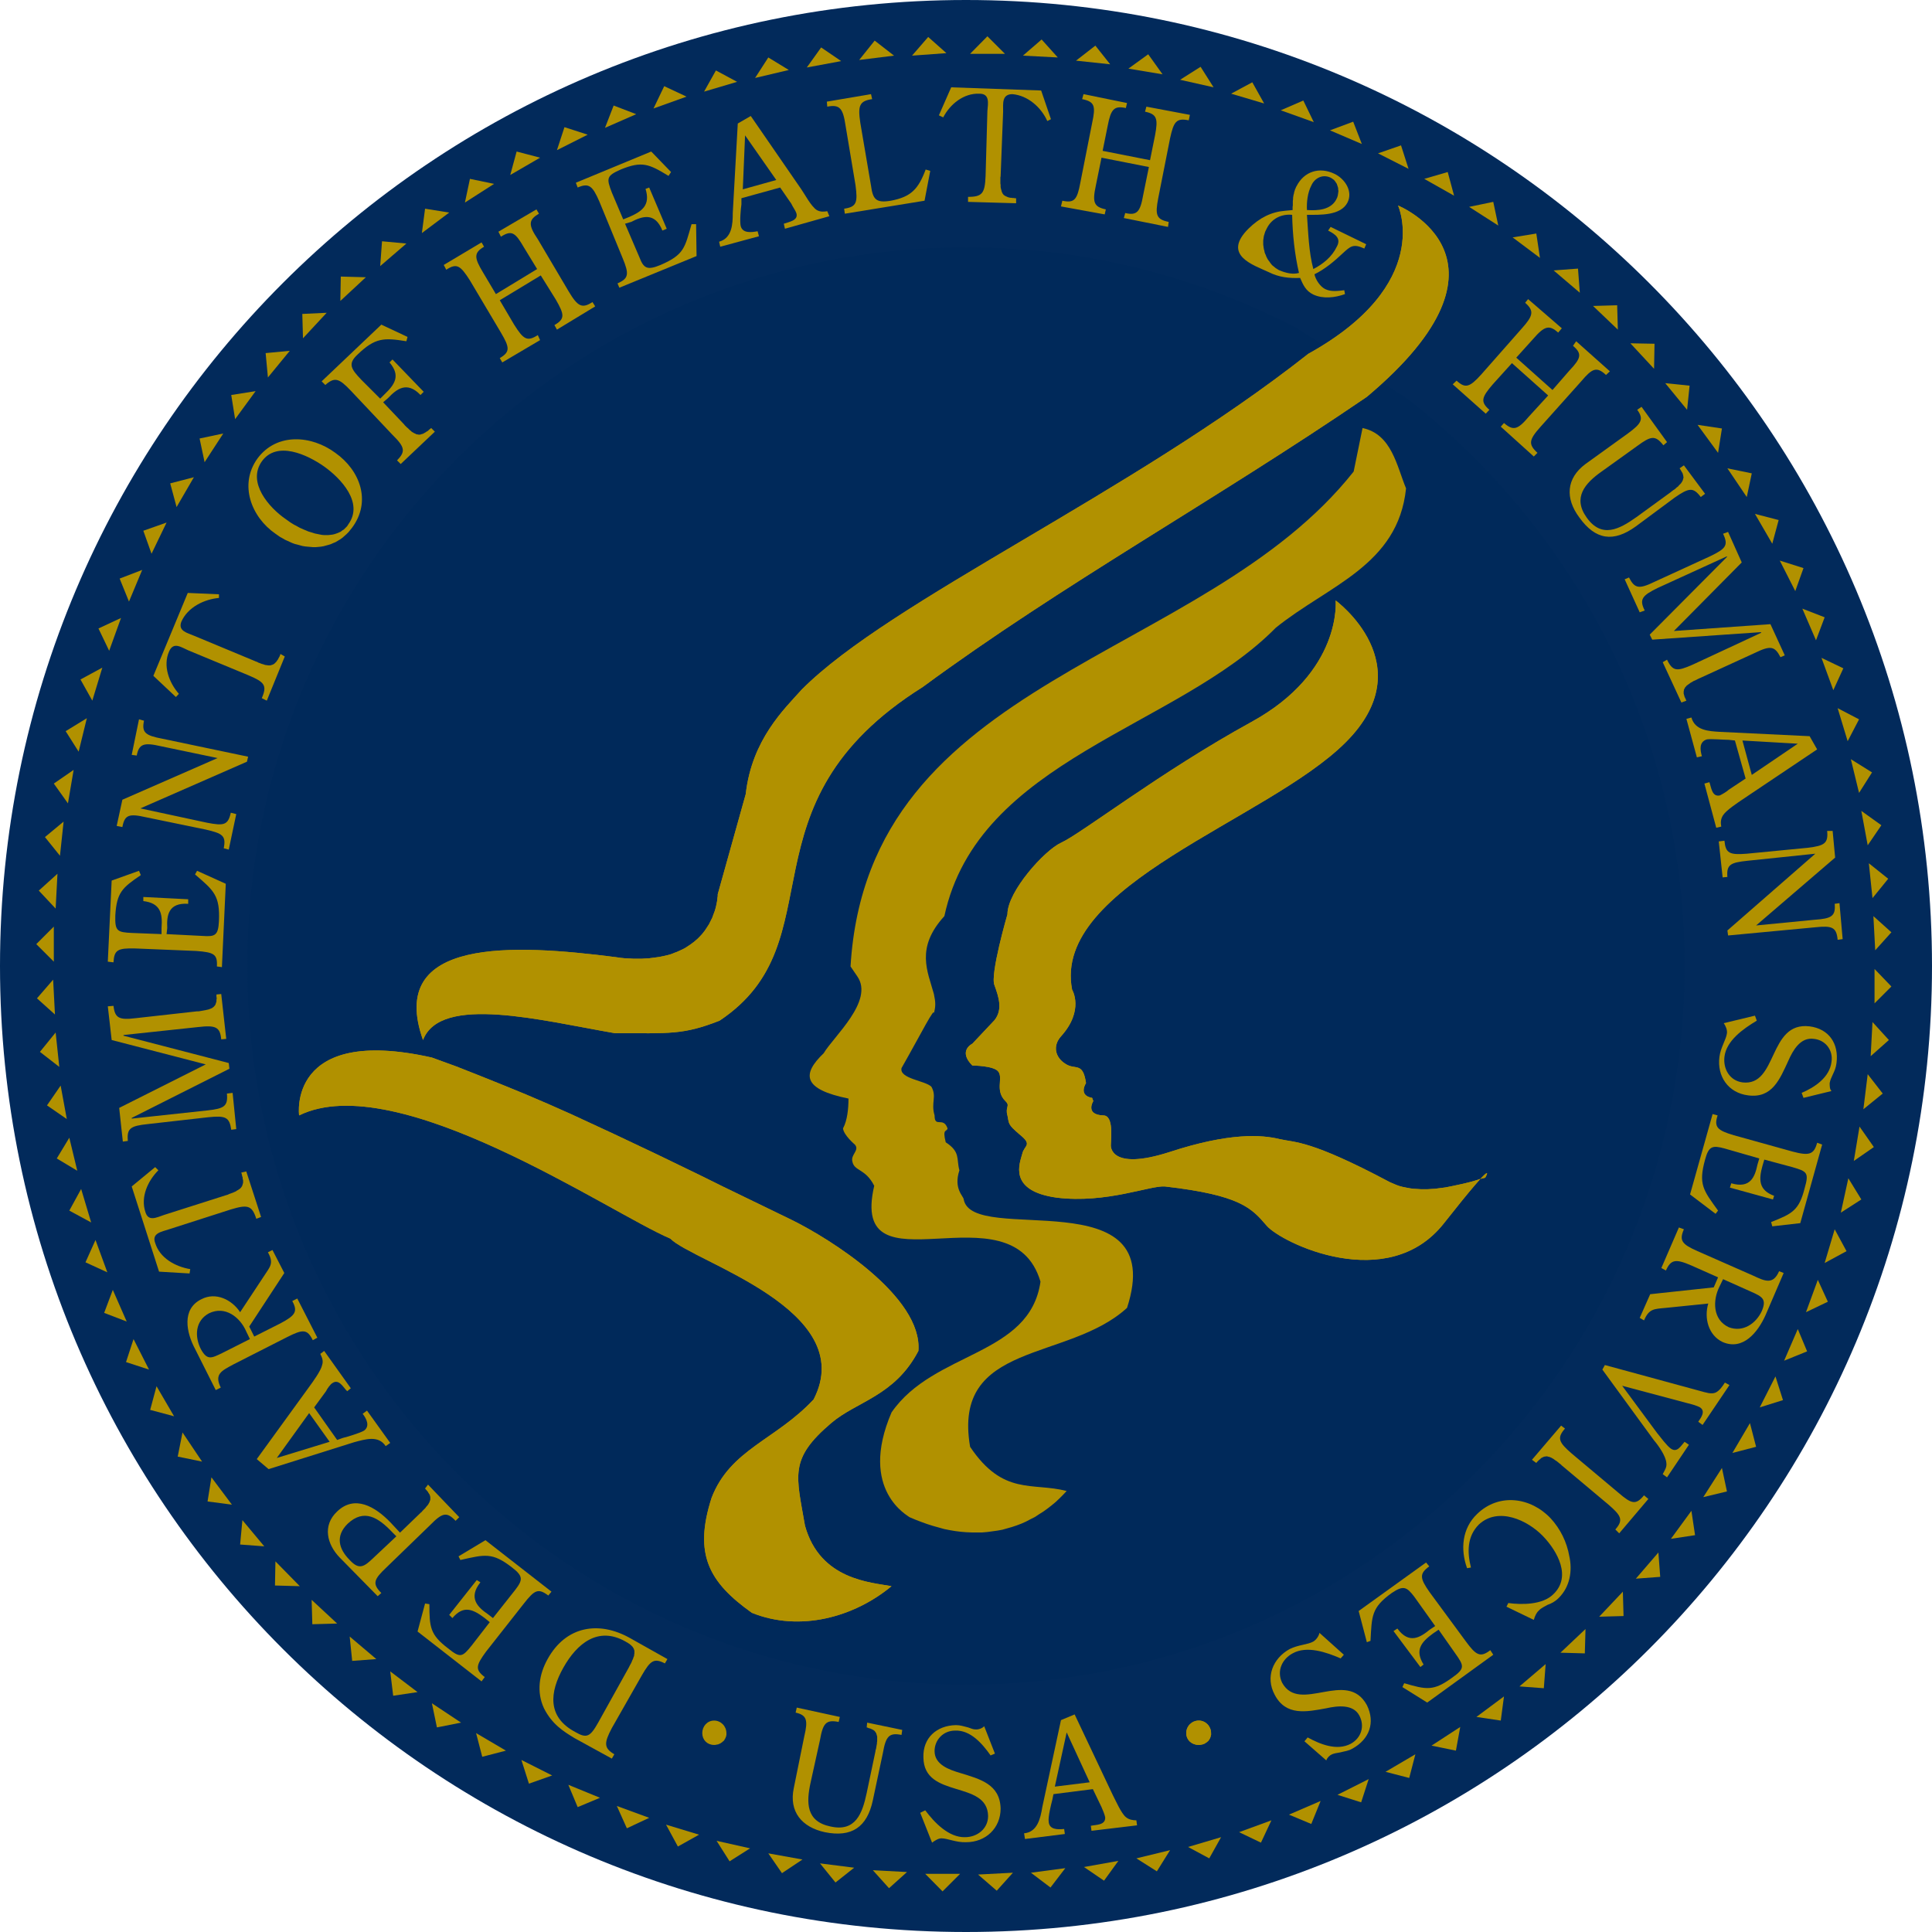
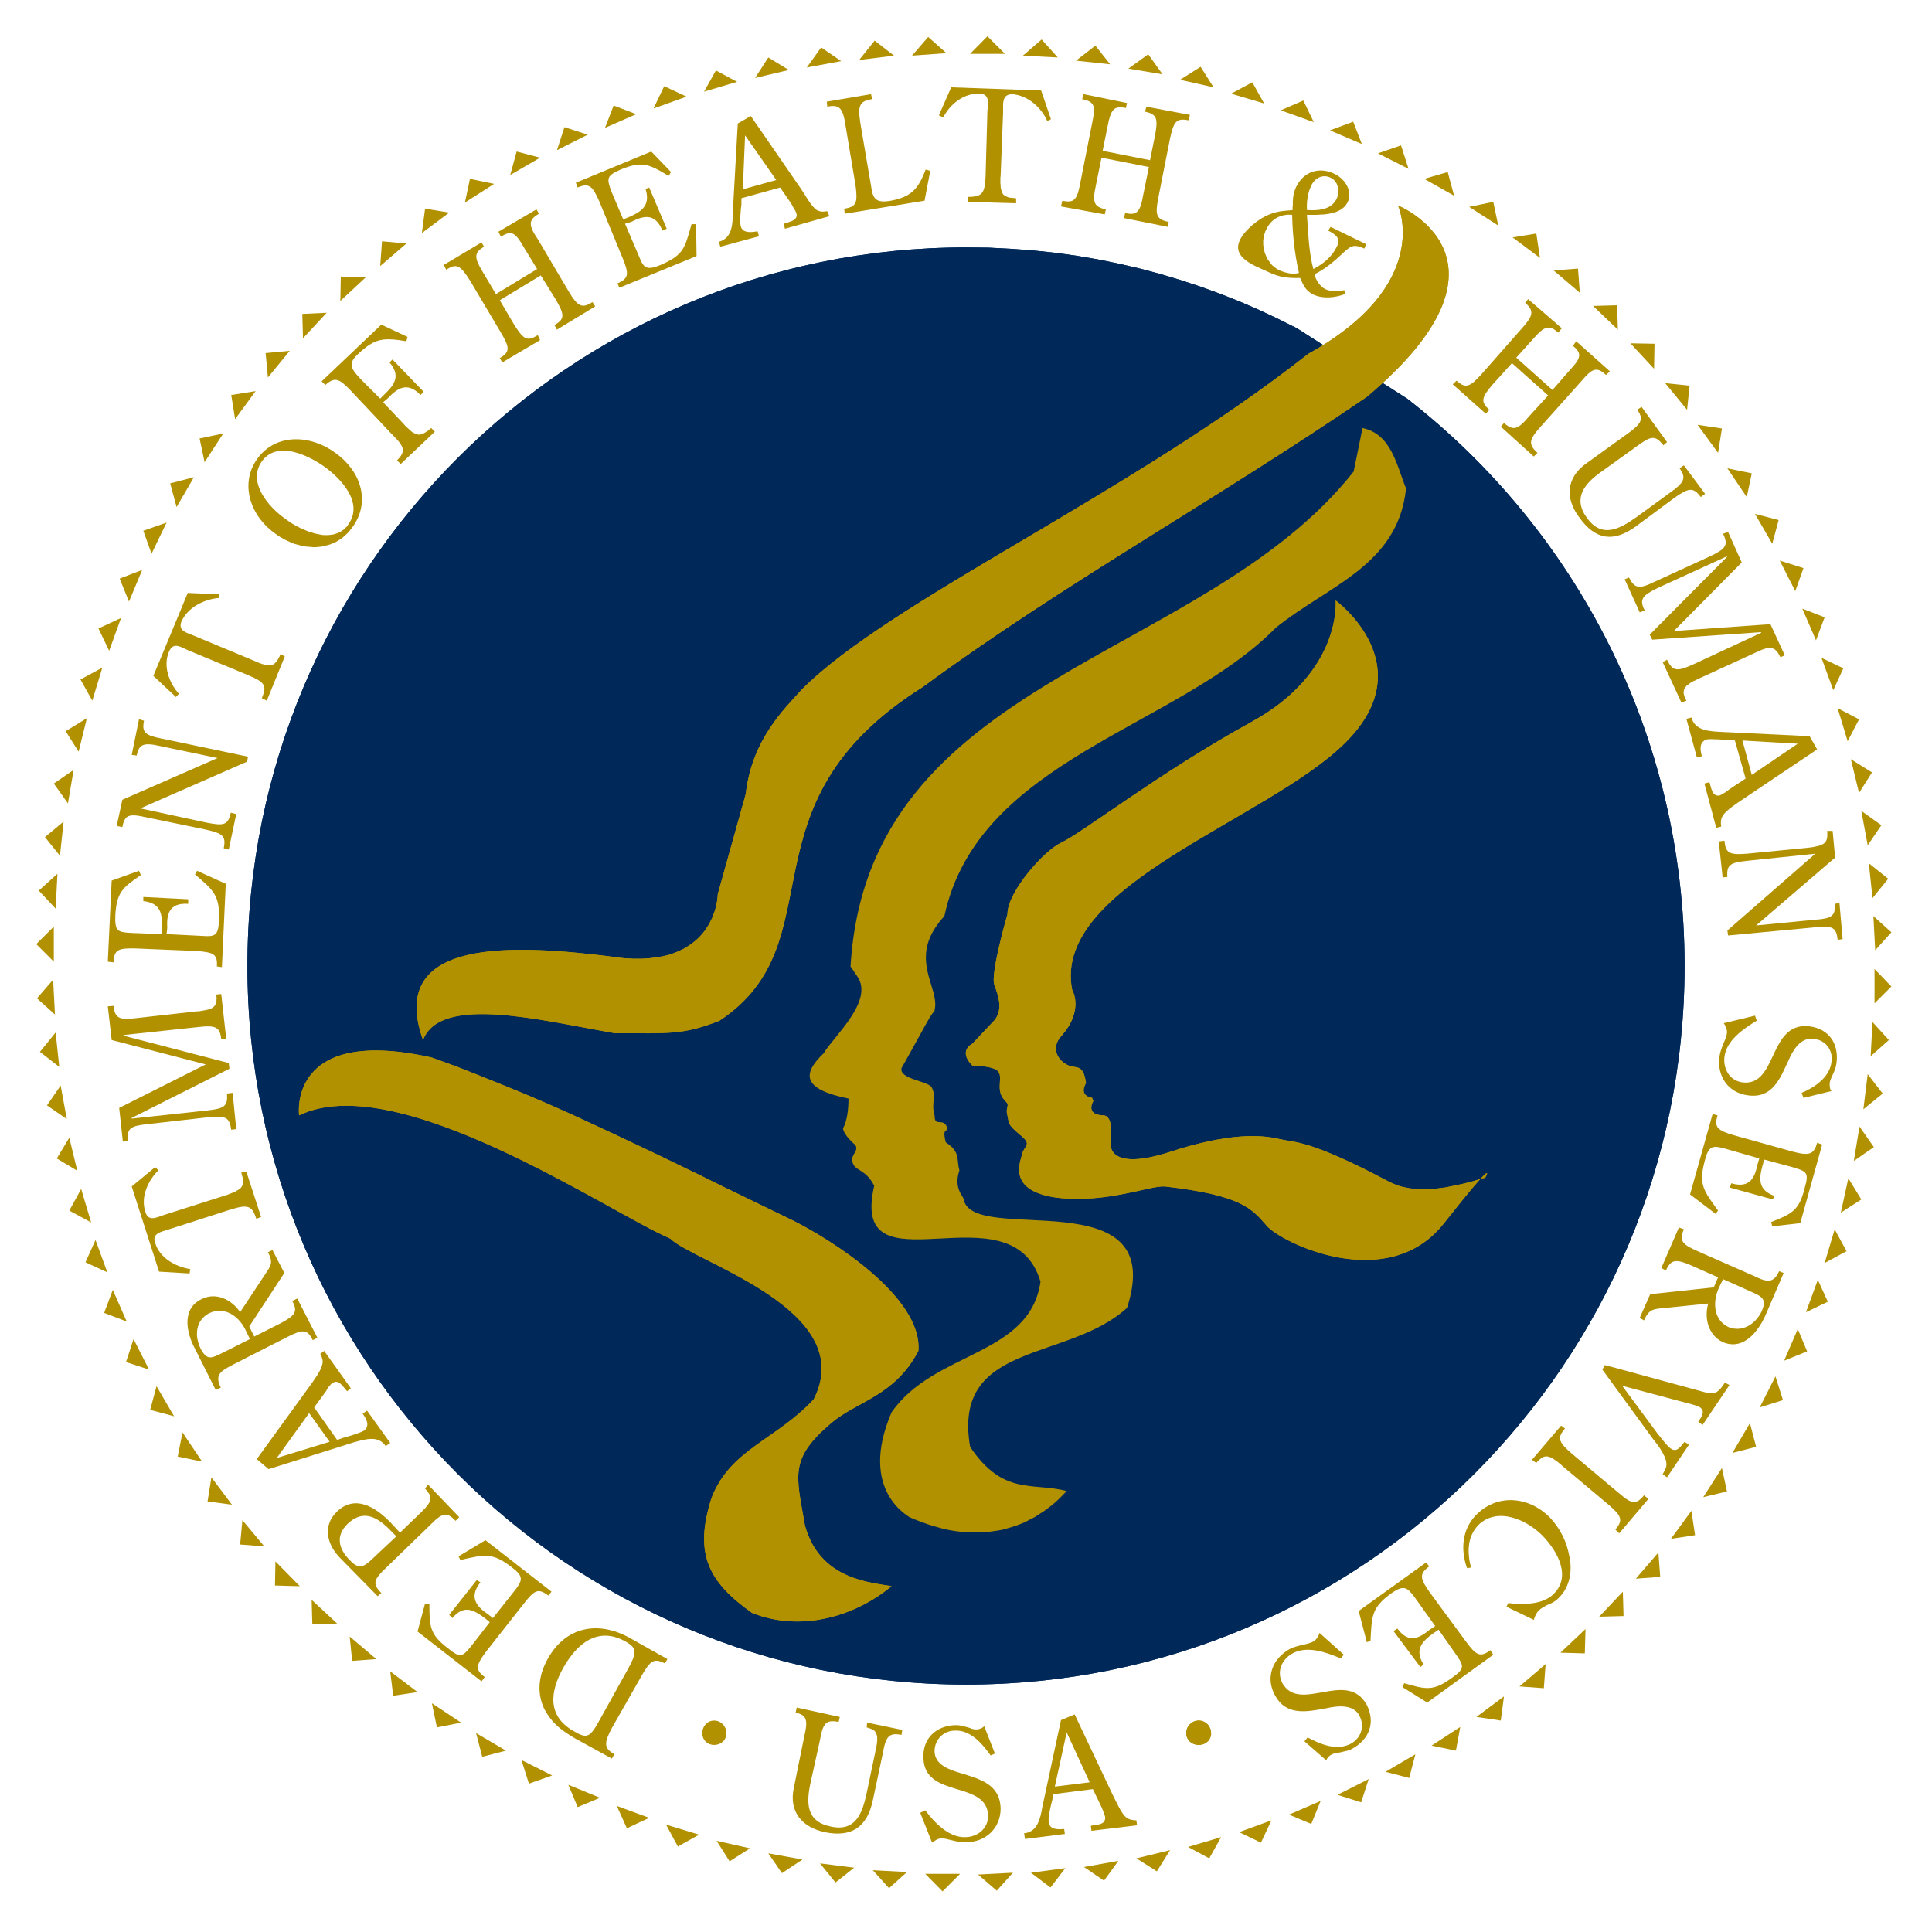
<svg xmlns="http://www.w3.org/2000/svg" xmlns:ns1="http://sodipodi.sourceforge.net/DTD/sodipodi-0.dtd" xmlns:ns2="http://www.inkscape.org/namespaces/inkscape" version="1.1" id="svg18447" x="0px" y="0px" viewBox="0 0 576 576" enable-background="new 0 0 576 576" xml:space="preserve">
  <ns1:namedview bordercolor="#666666" borderopacity="1.0" gridtolerance="10.0" guidetolerance="10.0" id="base" ns2:current-layer="svg18447" ns2:cx="336.47578" ns2:cy="318.47619" ns2:pageopacity="0.0" ns2:pageshadow="2" ns2:showpageshadow="false" ns2:window-height="711" ns2:window-width="878" ns2:window-x="316" ns2:window-y="22" ns2:zoom="0.74246212" objecttolerance="10.0" pagecolor="#ffffff">
	</ns1:namedview>
  <title id="title18449">SVG drawing</title>
  <desc id="desc18451">This was produced by version 4.1 of GNU libplot, a free library for exporting 2-D vector graphics.</desc>
  <g id="g62958">
-     <path id="path36487" ns1:cx="-0.051587302" ns1:cy="0.1574074" ns1:rx="0.0092592593" ns1:ry="0.0066137565" ns1:type="arc" opacity="0.99" fill="#00295A" enable-background="new    " d="   M576,288c0,159.058-128.942,288-288,288C128.942,576,0,447.058,0,288S128.942,0,288,0C447.058,0,576,128.941,576,288z" />
    <path id="path21041" fill="#00295A" d="M386.664,97.87l-5.568-2.784l-5.636-2.648l-5.772-2.513l-5.84-2.309l-5.976-2.173   l-5.975-1.969l-6.111-1.833l-6.18-1.63l-6.179-1.426l-6.315-1.29l-6.383-1.087l-6.45-0.882l-6.451-0.679l-6.52-0.476l-6.586-0.339   l-6.655-0.068C169.576,73.764,73.764,169.712,73.764,288c0,118.221,95.812,214.236,214.304,214.236   c118.288,0,214.168-96.016,214.168-214.236c0-68.719-32.322-129.968-82.707-169.148L386.664,97.87z" />
    <path id="path21043" fill="#00295A" stroke="#C6A400" stroke-width="0.002" stroke-linecap="square" stroke-miterlimit="10.433" d="   M386.664,97.87l-5.568-2.784l-5.636-2.648l-5.772-2.513l-5.84-2.309l-5.976-2.173l-5.975-1.969l-6.111-1.833l-6.18-1.63   l-6.179-1.426l-6.315-1.29l-6.383-1.087l-6.45-0.882l-6.451-0.679l-6.52-0.476l-6.586-0.339l-6.655-0.068   C169.576,73.764,73.764,169.712,73.764,288c0,118.221,95.812,214.236,214.304,214.236c118.288,0,214.168-96.016,214.168-214.236   c0-68.719-32.322-129.968-82.707-169.148" />
    <path id="path21045" fill="#B19100" d="M442.82,351.082l-0.339,0.137l-0.407,0.067l-0.476,0.136l-0.543,0.137l-0.544,0.203   l-0.679,0.203l-0.679,0.204l-0.747,0.204l-0.815,0.203l-0.815,0.204l-0.883,0.204l-0.951,0.203l-0.95,0.203l-0.95,0.205   l-1.019,0.203l-1.02,0.203l-1.019,0.137l-1.086,0.135l-1.019,0.137l-1.086,0.067l-1.087,0.068h-1.087h-1.086l-1.087-0.068   l-1.086-0.067l-1.019-0.137l-1.087-0.203l-1.018-0.203l-1.019-0.272l-0.95-0.34l-0.951-0.408l-0.95-0.407   c-23.767-12.63-28.045-11.747-32.865-12.833c-5.228-1.291-14.871-2.037-32.866,3.87c-17.994,5.771-17.451-2.037-17.451-2.037   c0-1.833,0.951-8.895-2.24-8.895c-5.568-0.203-2.988-4.277-2.988-4.277l-0.339-0.951c-4.278-0.747-1.834-4.414-1.834-4.414   c-0.95-6.518-3.191-3.734-6.179-5.771c-2.921-1.834-3.871-5.229-1.291-8.148c7.062-7.809,3.328-13.92,3.328-13.92   c-6.111-31.236,58.329-50.521,81.552-73.744c23.224-23.155-2.987-42.304-2.987-42.304s2.037,21.322-25.057,36.192   c-27.094,14.871-50.724,33.273-56.836,36.057c-4.82,2.173-15.957,14.463-15.957,21.322c0,0-5.229,17.994-3.87,21.118   c1.223,3.396,2.58,7.266,0,10.457l-6.587,6.994c0,0-4.414,2.104,0,6.518c0,0,6.587,0,7.81,1.901   c1.357,2.037-1.088,5.568,2.036,8.692c1.561,1.493-0.136,1.697,0.611,4.277c0.544,2.58,0,2.58,3.735,5.771   c3.87,3.124,1.222,3.124,0.678,5.704c-0.678,2.648-4.413,11.001,10.255,13.038c14.87,1.833,28.044-3.735,32.321-3.328   c22.477,2.58,25.804,6.451,30.285,11.68c4.414,5.16,36.193,20.575,52.897-0.747C447.234,343.478,442.82,351.082,442.82,351.082z" />
    <path id="path21047" fill="#B19100" d="M442.82,351.082l-0.339,0.137l-0.407,0.067l-0.476,0.136l-0.543,0.137l-0.544,0.203   l-0.679,0.203l-0.679,0.204l-0.747,0.204l-0.815,0.203l-0.815,0.204l-0.883,0.204l-0.951,0.203l-0.95,0.203l-0.95,0.205   l-1.019,0.203l-1.02,0.203l-1.019,0.137l-1.086,0.135l-1.019,0.137l-1.086,0.067l-1.087,0.068h-1.087h-1.086l-1.087-0.068   l-1.086-0.067l-1.019-0.137l-1.087-0.203l-1.018-0.203l-1.019-0.272l-0.95-0.34l-0.951-0.408l-0.95-0.407   c-23.767-12.63-28.045-11.747-32.865-12.833c-5.228-1.291-14.871-2.037-32.866,3.87c-17.994,5.771-17.451-2.037-17.451-2.037   c0-1.833,0.951-8.895-2.24-8.895c-5.568-0.203-2.988-4.277-2.988-4.277l-0.339-0.951c-4.278-0.747-1.834-4.414-1.834-4.414   c-0.95-6.518-3.191-3.734-6.179-5.771c-2.921-1.834-3.871-5.229-1.291-8.148c7.062-7.809,3.328-13.92,3.328-13.92   c-6.111-31.236,58.329-50.521,81.552-73.744c23.224-23.155-2.987-42.304-2.987-42.304s2.037,21.322-25.057,36.192   c-27.094,14.871-50.724,33.273-56.836,36.057c-4.82,2.173-15.957,14.463-15.957,21.322c0,0-5.229,17.994-3.87,21.118   c1.223,3.396,2.58,7.266,0,10.457l-6.587,6.994c0,0-4.414,2.104,0,6.518c0,0,6.587,0,7.81,1.901   c1.357,2.037-1.088,5.568,2.036,8.692c1.561,1.493-0.136,1.697,0.611,4.277c0.544,2.58,0,2.58,3.735,5.771   c3.87,3.124,1.222,3.124,0.678,5.704c-0.678,2.648-4.413,11.001,10.255,13.038c14.87,1.833,28.044-3.735,32.321-3.328   c22.477,2.58,25.804,6.451,30.285,11.68c4.414,5.16,36.193,20.575,52.897-0.747C447.234,343.478,442.82,351.082,442.82,351.082z" />
    <polygon id="polygon21049" fill="#B19100" points="289.223,16.045 294.383,10.817 299.611,16.045  " />
    <path id="path21051" fill="#B19100" d="M213.985,266.61L213.985,266.61v0.068v0.068v0.136v0.136v0.136l-0.068,0.408l-0.068,0.543   l-0.068,0.611l-0.136,0.679l-0.136,0.679l-0.204,0.815l-0.272,0.883l-0.339,0.883l-0.339,0.951l-0.476,0.951l-0.475,0.951   l-0.611,0.951l-0.679,1.019l-0.747,0.951l-0.883,0.95l-0.476,0.476l-0.475,0.407l-0.544,0.476l-0.543,0.407l-0.544,0.408   l-0.611,0.407l-0.611,0.407l-0.679,0.408l-0.679,0.339l-0.747,0.34l-0.747,0.339l-0.747,0.272l-0.814,0.339l-0.883,0.272   l-0.883,0.204l-0.883,0.204l-1.019,0.204l-0.951,0.136l-1.019,0.136l-1.086,0.136l-1.086,0.068l-1.154,0.068h-1.222h-1.223   l-1.222-0.068l-1.358-0.068l-1.358-0.136l-1.358-0.204c-30.285-3.87-68.379-6.043-57.446,24.717   c5.228-13.717,35.514-5.772,57.243-2.037c16.365,0,20.235,0.543,31.168-3.734c35.649-23.766,4.685-64.373,60.57-99.479   c41.625-30.624,86.713-55.341,132.412-86.509c48.823-41.014,9.303-57.039,9.303-57.039s10.729,23.427-26.754,44.205   c-52.965,41.761-124.604,73.54-151.018,100.09c-5.161,5.772-14.871,14.871-16.705,31.167L213.985,266.61z" />
    <path id="path21053" fill="#B19100" d="M213.985,266.61L213.985,266.61v0.068v0.068v0.136v0.136v0.136l-0.068,0.408l-0.068,0.543   l-0.068,0.611l-0.136,0.679l-0.136,0.679l-0.204,0.815l-0.272,0.883l-0.339,0.883l-0.339,0.951l-0.476,0.951l-0.475,0.951   l-0.611,0.951l-0.679,1.019l-0.747,0.951l-0.883,0.95l-0.476,0.476l-0.475,0.407l-0.544,0.476l-0.543,0.407l-0.544,0.408   l-0.611,0.407l-0.611,0.407l-0.679,0.408l-0.679,0.339l-0.747,0.34l-0.747,0.339l-0.747,0.272l-0.814,0.339l-0.883,0.272   l-0.883,0.204l-0.883,0.204l-1.019,0.204l-0.951,0.136l-1.019,0.136l-1.086,0.136l-1.086,0.068l-1.154,0.068h-1.222h-1.223   l-1.222-0.068l-1.358-0.068l-1.358-0.136l-1.358-0.204c-30.285-3.87-68.379-6.043-57.446,24.717   c5.228-13.717,35.514-5.772,57.243-2.037c16.365,0,20.235,0.543,31.168-3.734c35.649-23.766,4.685-64.373,60.57-99.479   c41.625-30.624,86.713-55.341,132.412-86.509c48.823-41.014,9.303-57.039,9.303-57.039s10.729,23.427-26.754,44.205   c-52.965,41.761-124.604,73.54-151.018,100.09c-5.161,5.772-14.871,14.871-16.705,31.167L213.985,266.61z" />
    <path id="path21055" fill="#B19100" d="M128.766,315.297l7.266,2.648l7.062,2.784l6.926,2.784l6.791,2.784l6.654,2.852l6.587,2.92   l12.902,5.976l12.901,6.111l6.451,3.123l6.586,3.192l6.587,3.259l6.722,3.26l6.858,3.327l6.994,3.396   c11.34,5.568,39.045,22.883,37.754,39.045c-7.062,13.513-18.402,15.006-26.007,21.525c-12.63,10.729-10.39,15.55-7.81,30.557   c4.482,16.229,19.692,16.907,25.804,18.062c-11.136,9.234-27.297,13.716-41.625,7.944c-12.766-9.1-17.451-17.384-12.019-34.291   c5.568-14.464,19.149-17.248,30.421-29.335c13.784-26.754-35.989-41.014-42.712-47.939c-18.198-7.742-81.484-51.064-110.683-36.736   C89.178,332.545,85.511,305.587,128.766,315.297z" />
    <path id="path21057" fill="#B19100" d="M128.766,315.297l7.266,2.648l7.062,2.784l6.926,2.784l6.791,2.784l6.654,2.852l6.587,2.92   l12.902,5.976l12.901,6.111l6.451,3.123l6.586,3.192l6.587,3.259l6.722,3.26l6.858,3.327l6.994,3.396   c11.34,5.568,39.045,22.883,37.754,39.045c-7.062,13.513-18.402,15.006-26.007,21.525c-12.63,10.729-10.39,15.55-7.81,30.557   c4.482,16.229,19.692,16.907,25.804,18.062c-11.136,9.234-27.297,13.716-41.625,7.944c-12.766-9.1-17.451-17.384-12.019-34.291   c5.568-14.464,19.149-17.248,30.421-29.335c13.784-26.754-35.989-41.014-42.712-47.939c-18.198-7.742-81.484-51.064-110.683-36.736   C89.178,332.545,85.511,305.587,128.766,315.297z" />
    <path id="path21059" fill="#B19100" d="M318.014,444.519l-1.087,1.154l-1.086,1.086l-1.155,1.087l-1.153,0.95l-1.223,0.951   l-1.223,0.883l-1.29,0.814l-1.222,0.815l-1.358,0.68l-1.29,0.679l-1.358,0.611l-1.426,0.543l-1.426,0.476l-1.426,0.407   l-1.427,0.407l-1.493,0.272l-1.494,0.204l-1.494,0.204l-1.561,0.136h-1.561h-1.562l-1.629-0.068l-1.629-0.136l-1.63-0.204   l-1.63-0.271l-1.697-0.339l-1.698-0.476l-1.697-0.476l-1.698-0.543l-1.697-0.611l-1.766-0.679l-1.766-0.747   c0-0.204-15.414-7.809-5.364-31.235c12.63-18.334,41.218-16.705,44.409-38.977c-8.556-29.131-57.242,4.48-49.569-28.588   c-2.648-5.229-5.976-4.278-6.519-7.266c-0.543-2.037,2.241-3.328,0.747-5.025c0,0-3.327-2.783-3.531-4.82   c1.29-2.377,1.63-5.908,1.63-8.896c-13.717-2.783-13.92-7.266-7.402-13.512c2.988-5.025,15.075-15.619,10.05-22.885l-2.037-2.987   c5.161-86.849,104.912-90.583,149.999-147.555l2.648-12.97c8.691,1.833,10.186,11.272,12.97,17.995   c-2.377,23.019-23.224,28.927-38.842,41.557c-29.47,29.945-88.749,39.18-98.799,85.966c-8.692,9.507-4.957,16.501-3.124,23.223   c0.543,2.581,0.543,3.531,0,5.908c0.407-2.58-3.735,5.771-9.643,16.161c-0.747,3.191,7.062,3.735,8.895,5.567   c1.697,2.988-0.204,4.685,0.951,8.557c0,3.871,2.581,0.203,3.87,3.871c-0.203,1.154-1.629-0.137-0.543,4.142   c4.482,2.92,3.124,4.957,4.074,8.353c-1.833,5.567,1.29,7.74,1.29,8.691c2.58,13.92,61.316-6.52,48.686,32.322   c-17.655,16.161-52.218,9.846-46.785,41.421C299.068,446.012,307.76,441.87,318.014,444.519z" />
    <polygon id="polygon21061" fill="#B19100" points="304.977,16.588 310.544,11.768 315.365,17.132  " />
    <polygon id="polygon21063" fill="#B19100" points="320.798,18.083 326.569,13.601 330.983,19.169  " />
    <polygon id="polygon21065" fill="#B19100" points="336.416,20.459 342.323,16.181 346.602,22.157  " />
    <polygon id="polygon21067" fill="#B19100" points="351.83,23.787 357.941,19.916 361.811,26.027  " />
    <polygon id="polygon21069" fill="#B19100" points="367.04,27.929 373.355,24.533 376.887,30.848  " />
    <polygon id="polygon21071" fill="#B19100" points="381.843,32.886 388.565,29.966 391.689,36.417  " />
    <polygon id="polygon21073" fill="#B19100" points="396.51,38.861 403.436,36.281 406.017,42.935  " />
    <polygon id="polygon21075" fill="#B19100" points="410.838,45.719 417.696,43.343 419.938,50.337  " />
    <polygon id="polygon21077" fill="#B19100" points="424.622,53.324 431.617,51.288 433.518,58.35  " />
    <polygon id="polygon21079" fill="#B19100" points="438,61.677 445.197,60.183 446.691,67.245  " />
    <polygon id="polygon21081" fill="#B19100" points="450.969,70.776 458.031,69.622 459.118,76.887  " />
    <polygon id="polygon21083" fill="#B19100" points="463.191,80.622 470.458,80.079 471.001,87.276  " />
    <polygon id="polygon21085" fill="#B19100" points="474.939,91.215 482.137,91.011 482.341,98.277  " />
    <polygon id="polygon21087" fill="#B19100" points="486.075,102.351 493.273,102.487 493.138,109.956  " />
    <polygon id="polygon21089" fill="#B19100" points="496.465,114.234 503.73,114.981 502.983,122.179  " />
    <polygon id="polygon21091" fill="#B19100" points="506.107,126.661 513.373,127.747 512.219,135.013  " />
    <polygon id="polygon21093" fill="#B19100" points="515.002,139.63 522.269,141.124 520.774,148.186  " />
    <polygon id="polygon21095" fill="#B19100" points="523.219,153.211 530.281,155.044 528.38,162.106  " />
    <polygon id="polygon21097" fill="#B19100" points="530.62,167.131 537.683,169.372 535.237,176.231  " />
    <polygon id="polygon21099" fill="#B19100" points="537.343,181.459 543.997,184.039 541.417,190.898  " />
    <polygon id="polygon21101" fill="#B19100" points="543.047,196.126 549.565,199.25 546.578,205.769  " />
    <polygon id="polygon21103" fill="#B19100" points="547.868,211.133 554.251,214.46 550.855,220.979  " />
    <polygon id="polygon21105" fill="#B19100" points="551.806,226.343 558.121,230.282 554.251,236.393  " />
    <polygon id="polygon21107" fill="#B19100" points="554.93,241.757 560.905,246.035 556.831,252.011  " />
    <polygon id="polygon21109" fill="#B19100" points="557.171,257.376 562.942,261.993 558.257,267.765  " />
    <polygon id="polygon21111" fill="#B19100" points="558.529,273.129 563.894,277.95 559.072,283.315  " />
    <polygon id="polygon21113" fill="#B19100" points="558.868,288.883 563.894,294.111 558.868,299.137  " />
    <polygon id="polygon21115" fill="#B19100" points="558.257,304.704 563.146,310.068 557.714,314.89  " />
    <polygon id="polygon21117" fill="#B19100" points="556.831,320.254 561.312,326.025 555.541,330.711  " />
    <polygon id="polygon21119" fill="#B19100" points="554.387,335.872 558.664,341.983 552.688,346.125  " />
    <polygon id="polygon21121" fill="#B19100" points="551.06,351.286 554.93,357.602 548.818,361.539  " />
    <polygon id="polygon21123" fill="#B19100" points="546.985,366.496 550.516,373.016 543.997,376.547  " />
    <polygon id="polygon21125" fill="#B19100" points="541.96,381.571 544.948,388.09 538.43,391.213  " />
    <polygon id="polygon21127" fill="#B19100" points="535.984,396.238 538.769,402.893 531.91,405.677  " />
    <polygon id="polygon21129" fill="#B19100" points="529.33,410.362 531.571,417.424 524.644,419.598  " />
    <polygon id="polygon21131" fill="#B19100" points="521.725,424.282 523.559,431.345 516.496,433.178  " />
    <polygon id="polygon21133" fill="#B19100" points="513.373,437.66 514.866,444.653 507.805,446.352  " />
    <polygon id="polygon21135" fill="#B19100" points="504.273,450.426 505.36,457.691 498.162,458.778  " />
    <polygon id="polygon21137" fill="#B19100" points="494.428,462.852 494.971,470.118 487.705,470.661  " />
    <polygon id="polygon21139" fill="#B19100" points="483.835,474.531 484.038,481.797 476.772,482.001  " />
    <polygon id="polygon21141" fill="#B19100" points="472.698,485.668 472.494,492.934 465.228,492.729  " />
    <polygon id="polygon21143" fill="#B19100" points="460.815,496.125 460.271,503.322 453.006,502.779  " />
    <polygon id="polygon21145" fill="#B19100" points="448.389,505.768 447.438,512.965 440.172,511.879  " />
    <polygon id="polygon21147" fill="#B19100" points="435.352,514.866 434.061,521.929 426.796,520.435  " />
    <polygon id="polygon21149" fill="#B19100" points="421.975,523.015 420.141,530.077 413.079,528.243  " />
    <polygon id="polygon21151" fill="#B19100" points="408.054,530.416 405.813,537.343 398.751,535.102  " />
    <polygon id="polygon21153" fill="#B19100" points="393.727,536.935 390.942,543.793 384.288,541.009  " />
    <polygon id="polygon21155" fill="#B19100" points="379.059,542.707 375.935,549.361 369.417,546.237  " />
    <polygon id="polygon21157" fill="#B19100" points="364.053,547.731 360.521,554.047 354.206,550.651  " />
    <polygon id="polygon21159" fill="#B19100" points="348.842,551.602 344.903,557.917 338.792,554.047  " />
    <polygon id="polygon21161" fill="#B19100" points="333.428,554.794 329.149,560.701 323.174,556.627  " />
    <polygon id="polygon21163" fill="#B19100" points="317.606,556.967 313.192,562.738 307.352,558.324  " />
    <polygon id="polygon21165" fill="#B19100" points="301.988,558.324 297.167,563.69 291.6,558.868  " />
    <polygon id="polygon21167" fill="#B19100" points="286.234,558.664 281.006,563.893 275.846,558.664  " />
    <polygon id="polygon21169" fill="#B19100" points="270.413,558.121 265.049,562.942 260.227,557.578  " />
    <polygon id="polygon21171" fill="#B19100" points="254.66,556.831 249.091,561.244 244.474,555.541  " />
    <polygon id="polygon21173" fill="#B19100" points="239.245,554.387 233.134,558.461 229.06,552.553  " />
    <polygon id="polygon21175" fill="#B19100" points="223.627,551.059 217.516,554.93 213.645,548.818  " />
    <polygon id="polygon21177" fill="#B19100" points="208.417,546.984 202.102,550.516 198.571,543.997  " />
    <polygon id="polygon21179" fill="#B19100" points="193.546,541.96 186.892,545.083 183.904,538.429  " />
    <polygon id="polygon21181" fill="#B19100" points="178.879,535.984 172.225,538.769 169.44,532.114  " />
    <polygon id="polygon21183" fill="#B19100" points="164.619,529.33 157.693,531.774 155.452,524.712  " />
    <polygon id="polygon21185" fill="#B19100" points="150.835,521.929 143.772,523.762 141.939,516.7  " />
    <polygon id="polygon21187" fill="#B19100" points="137.457,513.576 130.26,515.002 128.766,507.805  " />
    <polygon id="polygon21189" fill="#B19100" points="124.488,504.477 117.222,505.564 116.339,498.298  " />
    <polygon id="polygon21191" fill="#B19100" points="112.197,494.631 104.999,495.174 104.252,487.908  " />
    <polygon id="polygon21193" fill="#B19100" points="100.518,484.038 93.116,484.242 92.913,476.976  " />
    <polygon id="polygon21195" fill="#B19100" points="89.382,472.901 81.98,472.698 82.116,465.5  " />
    <polygon id="polygon21197" fill="#B19100" points="78.789,461.019 71.591,460.476 72.27,453.21  " />
    <polygon id="polygon21199" fill="#B19100" points="69.146,448.593 61.881,447.642 63.035,440.443  " />
    <polygon id="polygon21201" fill="#B19100" points="60.251,435.759 52.985,434.265 54.411,427.066  " />
    <polygon id="polygon21203" fill="#B19100" points="51.899,422.246 44.769,420.345 46.67,413.282  " />
    <polygon id="polygon21205" fill="#B19100" points="44.429,408.325 37.571,406.085 39.812,399.227  " />
    <polygon id="polygon21207" fill="#B19100" points="37.775,393.998 31.052,391.418 33.632,384.559  " />
    <polygon id="polygon21209" fill="#B19100" points="32.003,379.33 25.484,376.343 28.472,369.688  " />
    <polygon id="polygon21211" fill="#B19100" points="27.182,364.459 20.663,360.929 24.194,354.478  " />
    <polygon id="polygon21213" fill="#B19100" points="23.04,349.045 16.929,345.379 20.663,339.199  " />
    <polygon id="polygon21215" fill="#B19100" points="19.917,333.631 14.009,329.557 18.083,323.649  " />
    <polygon id="polygon21217" fill="#B19100" points="17.675,318.081 11.904,313.6 16.589,307.828  " />
    <polygon id="polygon21219" fill="#B19100" points="16.385,302.463 11.021,297.643 15.842,292.074  " />
    <polygon id="polygon21221" fill="#B19100" points="16.046,286.71 10.817,281.481 16.046,276.252  " />
    <polygon id="polygon21223" fill="#B19100" points="16.589,270.888 11.564,265.523 17.132,260.499  " />
    <polygon id="polygon21225" fill="#B19100" points="17.879,255.134 13.398,249.566 18.965,244.949  " />
    <polygon id="polygon21227" fill="#B19100" points="20.256,239.517 16.046,233.609 21.953,229.535  " />
    <polygon id="polygon21229" fill="#B19100" points="23.447,224.103 19.577,217.991 25.892,214.121  " />
    <polygon id="polygon21231" fill="#B19100" points="27.521,208.892 23.99,202.577 30.509,199.046  " />
    <polygon id="polygon21233" fill="#B19100" points="32.546,194.021 29.354,187.367 36.078,184.243  " />
    <polygon id="polygon21235" fill="#B19100" points="38.454,179.354 35.67,172.496 42.393,169.915  " />
    <polygon id="polygon21237" fill="#B19100" points="45.176,165.094 42.732,158.236 49.658,155.791  " />
    <polygon id="polygon21239" fill="#B19100" points="52.646,151.174 50.745,144.112 57.806,142.278  " />
    <polygon id="polygon21241" fill="#B19100" points="60.998,137.797 59.504,130.735 66.566,129.241  " />
    <polygon id="polygon21243" fill="#B19100" points="70.097,124.963 68.942,117.765 76.209,116.611  " />
    <polygon id="polygon21245" fill="#B19100" points="79.875,112.537 79.196,105.271 86.394,104.592  " />
    <polygon id="polygon21247" fill="#B19100" points="90.332,100.857 90.128,93.592 97.395,93.252  " />
    <polygon id="polygon21249" fill="#B19100" points="101.469,89.721 101.604,82.455 109.074,82.659  " />
    <polygon id="polygon21251" fill="#B19100" points="113.352,79.332 113.895,71.93 121.161,72.609  " />
    <polygon id="polygon21253" fill="#B19100" points="125.778,69.485 126.728,62.22 133.927,63.374  " />
    <polygon id="polygon21255" fill="#B19100" points="138.612,60.387 140.105,53.324 147.304,54.818  " />
    <polygon id="polygon21257" fill="#B19100" points="152.124,52.17 154.026,45.176 161.02,47.009  " />
    <polygon id="polygon21259" fill="#B19100" points="166.045,44.769 168.286,37.91 175.212,40.151  " />
    <polygon id="polygon21261" fill="#B19100" points="180.373,38.114 182.953,31.46 189.676,34.04  " />
    <polygon id="polygon21263" fill="#B19100" points="194.836,32.342 198.028,25.688 204.682,28.812  " />
    <polygon id="polygon21265" fill="#B19100" points="209.911,27.317 213.442,21.002 219.757,24.398  " />
    <polygon id="polygon21267" fill="#B19100" points="225.121,23.243 229.06,17.132 235.171,20.866  " />
    <polygon id="polygon21269" fill="#B19100" points="240.536,20.12 244.813,14.144 250.789,18.218  " />
    <polygon id="polygon21271" fill="#B19100" points="256.153,17.879 260.771,12.107 266.543,16.588  " />
    <polygon id="polygon21273" fill="#B19100" points="271.907,16.588 276.728,11.021 282.161,15.842  " />
    <path id="path21275" fill="#B19100" d="M198.978,494.631l-0.747,1.29c-3.191-1.629-4.278-0.95-6.858,3.531l-8.963,15.754   c-2.377,4.481-2.377,5.975,0.747,7.808l-0.747,1.29l-11.136-6.111c-3.327-2.037-6.654-4.074-9.099-8.896   c-2.241-4.82-1.494-10.05,1.086-14.667c5.433-9.846,15.278-11.543,24.717-6.179L198.978,494.631z M187.435,497.212l0.204-0.408   l0.204-0.407l0.204-0.34l0.204-0.407l0.136-0.339l0.136-0.34l0.136-0.271l0.136-0.34l0.068-0.272l0.136-0.271l0.068-0.272v-0.271   l0.068-0.272v-0.203v-0.272v-0.204v-0.203l-0.068-0.204l-0.068-0.204l-0.068-0.203l-0.136-0.204l-0.068-0.136l-0.136-0.204   l-0.204-0.203l-0.136-0.136l-0.204-0.204l-0.204-0.136l-0.204-0.203l-0.271-0.137l-0.271-0.203l-0.272-0.136l-0.339-0.204   c-8.149-4.617-14.463,0.543-18.538,7.81c-4.074,7.266-4.889,14.667,3.531,19.148c3.463,2.037,4.482,1.426,6.858-2.784   L187.435,497.212z" />
    <path id="path21279" fill="#B19100" d="M142.143,471.068l1.086,0.679c-3.734,4.686-0.747,7.47,2.241,9.507l1.494,1.154l6.655-8.42   c2.241-2.92,2.444-4.074-0.951-6.654c-5.908-4.617-8.148-3.871-15.414-2.241l-0.543-1.086l8.013-4.821l19.692,15.346l-0.951,1.154   c-2.988-2.24-4.074-1.697-7.266,2.377l-11.272,14.328c-2.988,4.074-3.395,5.364-0.407,7.605l-0.951,1.291l-19.081-14.871   l2.241-8.353l1.291,0.204c0,6.858,0.204,9.099,5.568,13.173c3.667,2.988,4.278,2.58,7.062-0.883l5.364-6.926l-1.494-1.223   c-3.531-2.648-6.315-3.939-9.643,0l-0.951-0.95L142.143,471.068z" />
    <path id="path21281" fill="#B19100" d="M125.031,451.376l0.339-0.339l0.339-0.272l0.272-0.34l0.271-0.272l0.271-0.271l0.271-0.272   l0.204-0.272l0.204-0.271l0.204-0.203l0.204-0.272l0.136-0.204l0.136-0.271l0.136-0.204l0.068-0.203l0.068-0.204l0.068-0.204   l0.068-0.203v-0.204v-0.203v-0.204v-0.204l-0.068-0.203l-0.068-0.272l-0.068-0.204l-0.136-0.204l-0.136-0.203l-0.136-0.204   l-0.136-0.271l-0.204-0.203l-0.204-0.273l-0.204-0.203l-0.204-0.271l0.883-1.154l9.303,9.71l-1.087,1.086   c-2.648-2.783-3.938-2.444-7.605,1.291l-13.038,12.63c-3.735,3.531-4.278,4.821-1.494,7.605l-1.086,0.95l-11.34-11.544   c-3.735-3.87-5.229-9.506-0.747-13.716c5.229-5.025,11.34-1.494,15.958,3.327l2.784,2.987L125.031,451.376z M118.173,458.031   l-1.29-1.29c-4.074-4.278-8.353-7.062-13.241-2.445c-3.667,3.6-2.716,7.47,0.611,10.797c2.92,3.191,4.414,1.901,7.198-0.747   L118.173,458.031z" />
    <path id="path21285" fill="#B19100" d="M76.548,435.012l15.618-21.525c1.087-1.494,3.531-4.821,3.871-6.518   c0.407-1.291,0-2.173-0.543-3.328l1.155-0.882l7.944,11.136l-1.086,0.883c-1.154-1.087-2.444-3.87-4.481-2.377   c-0.543,0.34-1.494,1.63-1.833,2.377l-3.531,4.821l6.858,9.71l1.698-0.611c1.426-0.339,5.161-1.493,6.315-2.173   c1.834-1.357,0.747-3.531-0.407-5.024l1.29-0.951l6.926,9.642l-1.358,0.95c-2.173-3.327-6.111-2.037-9.439-1.154l-25.464,8.013   L76.548,435.012z M82.523,434.672l15.754-4.821l-6.111-8.556L82.523,434.672z" />
    <path id="path21289" fill="#B19100" d="M75.801,398.479l7.809-3.939c4.481-2.377,5.229-3.531,3.531-6.654l1.494-0.747l5.976,11.68   l-1.358,0.746c-1.629-3.327-2.92-3.327-7.605-0.95l-16.161,8.217c-3.327,1.833-5.704,2.783-3.667,6.858l-1.494,0.747l-6.179-12.29   c-2.581-4.821-4.074-11.883,1.901-14.803c4.278-2.241,9.099,0.135,11.543,3.87l6.994-10.593c1.901-2.988,3.191-3.871,1.29-7.266   l1.358-0.68l3.531,6.858l-10.457,15.958L75.801,398.479z M74.511,399.227l-1.086-2.241c-1.834-4.278-6.315-7.809-11.136-5.433   c-4.142,2.241-4.278,6.927-2.445,10.594c1.901,3.53,3.191,2.784,6.315,1.29L74.511,399.227z" />
    <path id="path21293" fill="#B19100" d="M67.449,356.311l0.475-0.135l0.408-0.204l0.407-0.136l0.339-0.136l0.408-0.136l0.271-0.137   l0.339-0.135l0.272-0.137l0.271-0.203l0.271-0.136l0.204-0.136l0.204-0.136l0.204-0.136l0.204-0.204l0.136-0.136l0.136-0.203   l0.136-0.204l0.068-0.136l0.068-0.204l0.068-0.204l0.068-0.271l0.068-0.203v-0.204v-0.271v-0.271l-0.068-0.272l-0.068-0.272v-0.339   l-0.136-0.339l-0.068-0.34l-0.068-0.34l-0.136-0.407l1.494-0.34l4.414,13.581l-1.426,0.543c-1.291-4.074-2.648-4.277-7.605-2.784   l-18.402,5.907c-2.241,0.748-5.229,1.154-4.142,4.074c1.358,4.482,5.976,7.062,10.457,7.81l-0.204,1.29l-9.099-0.543l-8.148-25.397   l6.994-5.771l0.951,0.951c-3.124,3.123-5.364,7.944-3.871,12.426c0.883,2.988,3.327,1.63,5.568,0.883L67.449,356.311z" />
    <path id="path21295" fill="#B19100" d="M58.757,301.513h0.204h0.272l0.407-0.067l0.408-0.068l0.407-0.068l0.339-0.067l0.408-0.067   l0.271-0.068l0.339-0.068l0.272-0.067l0.271-0.067l0.271-0.137l0.271-0.067l0.204-0.136l0.204-0.068l0.136-0.136l0.204-0.136   l0.136-0.136l0.136-0.136l0.136-0.203l0.136-0.137l0.068-0.203l0.068-0.204L64.393,299l0.068-0.203l0.068-0.204v-0.271v-0.272   l0.068-0.271v-0.272l-0.068-0.339v-0.271v-0.407l1.426-0.137l1.494,13.377l-1.494,0.137c-0.339-3.667-1.629-4.278-6.858-3.667   l-22.272,2.376v0.204l31.372,8.148l0.204,1.698l-29.131,14.667v0.204l22.612-2.445c5.025-0.543,6.111-1.29,5.772-5.025l1.698-0.203   l1.086,10.797l-1.494,0.203c-0.543-3.734-1.629-4.277-6.858-3.734l-17.995,2.037c-5.229,0.543-6.315,1.291-5.976,5.025   l-1.494,0.203l-1.086-10.049l25.804-12.971l-28.044-7.266l-1.154-10.049l1.698-0.137c0.407,3.667,1.697,4.278,6.654,3.667   L58.757,301.513z" />
    <path id="path21297" fill="#B19100" d="M56.109,268.104v1.358c-5.908-0.408-6.451,3.463-6.247,7.198l-0.204,1.833l10.729,0.543   c3.735,0.272,4.685-0.136,4.889-4.414c0.339-7.605-1.494-9.099-7.13-13.92l0.611-1.086l8.556,3.871l-1.154,24.853l-1.494-0.204   c0.204-3.667-0.883-4.21-6.111-4.617l-18.198-0.747c-5.229-0.136-6.315,0.407-6.519,4.142l-1.698-0.204l1.154-24.174l8.148-2.92   l0.544,1.29c-5.5,3.735-7.198,5.161-7.606,12.019c-0.136,4.685,0.544,5.025,5.025,5.228l8.76,0.34v-1.833   c0.339-4.414-0.34-7.401-5.433-8.013v-1.222L56.109,268.104z" />
    <path id="path21299" fill="#B19100" d="M64.868,226.004l-16.908-3.531c-5.025-1.154-6.519-0.747-7.198,2.784l-1.494-0.204   l2.173-10.593l1.494,0.408c-0.747,3.531,0.407,4.413,5.432,5.364l25.6,5.365l-0.339,1.494l-31.779,13.92l19.896,4.278   c4.957,0.951,6.247,0.747,7.062-2.988l1.63,0.407l-2.241,10.593l-1.494-0.408c0.747-3.734-0.339-4.414-5.364-5.568l-17.791-3.667   c-5.093-1.154-6.383-0.747-7.062,2.92l-1.697-0.339l1.697-7.809L64.868,226.004z" />
    <path id="path21301" fill="#B19100" d="M75.801,197.009l0.476,0.204l0.407,0.136l0.339,0.204l0.408,0.136l0.339,0.136l0.339,0.136   l0.34,0.068l0.339,0.136l0.271,0.068l0.272,0.068h0.271l0.271,0.068h0.271h0.272h0.204l0.204-0.068l0.204-0.068l0.204-0.068   l0.204-0.068l0.204-0.136l0.204-0.136l0.136-0.136l0.204-0.204l0.204-0.204l0.136-0.204l0.136-0.204l0.204-0.271l0.136-0.271   l0.136-0.271l0.204-0.34l0.136-0.339l0.136-0.408l1.29,0.747l-5.364,13.173l-1.494-0.747c1.698-3.871,0.747-4.821-4.074-6.858   l-17.858-7.402c-2.173-0.951-4.414-2.648-5.704,0.34c-1.901,4.278,0,9.303,2.92,12.63l-0.883,0.951l-6.723-6.315l10.254-24.717   l9.303,0.408v1.086c-4.482,0.407-9.303,2.784-11.204,7.062c-1.086,2.784,1.697,3.327,3.938,4.278L75.801,197.009z" />
    <path id="path21303" fill="#B19100" d="M104.999,157.285l-0.543,0.679l-0.543,0.679l-0.611,0.611l-0.611,0.544l-0.611,0.543   l-0.679,0.476l-0.679,0.407l-0.679,0.407l-0.679,0.272l-0.747,0.339l-0.679,0.204l-0.747,0.204l-0.747,0.204l-0.814,0.136   l-0.747,0.068l-0.747,0.068H93.32l-0.747-0.068l-0.815-0.068l-0.747-0.068l-0.815-0.136l-0.747-0.204l-0.747-0.204l-0.815-0.204   l-0.747-0.271l-0.747-0.339l-0.747-0.34l-0.747-0.339l-0.679-0.408l-0.747-0.407l-0.679-0.476l-0.679-0.475   c-7.198-4.957-10.932-14.667-5.364-22.408c5.772-7.809,16.161-6.926,23.223-1.698C107.376,140.241,110.771,149.477,104.999,157.285   z M85.104,154.705l0.476,0.339l0.475,0.339l0.476,0.34l0.543,0.339l0.543,0.339l0.543,0.272l0.611,0.339l0.611,0.339l0.611,0.272   l0.611,0.272l0.679,0.271l0.611,0.272l0.679,0.204l0.679,0.204l0.611,0.204l0.679,0.136l0.679,0.136l0.679,0.136l0.679,0.068h0.611   h0.679l0.611-0.068l0.611-0.068l0.611-0.136l0.611-0.204l0.543-0.204l0.271-0.136l0.339-0.136l0.204-0.136l0.271-0.204l0.271-0.204   l0.271-0.136l0.272-0.272l0.204-0.204l0.271-0.271l0.204-0.204l0.204-0.271l0.204-0.34c4.685-6.451-2.241-13.716-7.198-17.248   c-5.025-3.531-14.124-7.809-18.606-1.494C73.628,143.908,80.282,151.378,85.104,154.705z" />
    <path id="path21307" fill="#B19100" d="M120.414,126.457l0.271,0.339l0.34,0.34l0.271,0.271l0.339,0.271l0.271,0.271l0.272,0.272   l0.271,0.204l0.204,0.204l0.271,0.204l0.272,0.136l0.204,0.136l0.271,0.136l0.204,0.068l0.204,0.136l0.271,0.068h0.204l0.204,0.068   h0.204h0.272l0.204-0.068l0.204-0.068l0.271-0.068l0.204-0.068l0.271-0.136l0.204-0.136l0.271-0.136l0.272-0.204l0.271-0.136   l0.271-0.204l0.271-0.271l0.272-0.204l0.339-0.271l1.086,1.087l-10.185,9.643l-1.086-1.086c2.581-2.648,2.376-3.938-1.358-7.605   l-12.427-13.173c-3.531-3.735-4.821-4.142-7.605-1.698l-1.086-1.086l17.79-16.908l7.809,3.666l-0.339,1.29   c-6.723-1.087-9.303-1.087-14.532,3.938c-2.987,2.784-2.037,4.278,1.155,7.605l5.568,5.568l1.29-1.29   c3.124-2.988,4.821-5.568,1.494-9.506l0.883-0.883l9.303,9.642l-0.951,0.951c-4.074-4.278-7.198-1.697-9.643,0.883l-1.494,1.291   L120.414,126.457z" />
    <path id="path21309" fill="#B19100" d="M160.137,80.214l-3.938-6.451c-2.58-4.481-3.667-5.229-6.858-3.191l-0.747-1.494   l11.34-6.654l0.747,1.29c-3.191,1.833-3.191,3.395-0.34,7.605l9.235,15.618c2.648,4.414,3.938,5.161,7.062,3.124l0.815,1.29   l-11.408,6.926l-0.747-1.358c3.191-1.834,2.988-3.123,0.408-7.605l-4.482-7.198l-12.223,7.402l4.278,7.266   c2.784,4.414,3.871,5.161,7.062,3.123l0.679,1.494l-11.272,6.655l-0.747-1.291c3.123-1.833,2.988-3.123,0.34-7.605l-9.235-15.55   c-2.852-4.482-3.938-5.229-7.062-3.191l-0.747-1.426l11.272-6.722l0.747,1.29c-3.124,1.834-2.92,3.327-0.34,7.605l3.871,6.519   L160.137,80.214z" />
    <path id="path21311" fill="#B19100" d="M198.774,68.195l-1.29,0.544c-2.241-5.568-5.976-4.278-9.303-2.581l-1.833,0.543   l4.278,9.982c1.29,3.395,2.377,3.938,6.315,2.309c7.062-3.056,7.198-5.093,9.235-12.155h1.358l0.136,9.507l-23.02,9.438   l-0.543-1.29c3.327-1.494,3.531-2.716,1.494-7.605l-6.926-16.84c-2.037-4.685-3.123-5.568-6.451-4.142l-0.543-1.426l22.477-9.303   l5.907,6.111l-0.747,1.154c-5.908-3.599-7.945-4.482-14.26-1.901c-4.278,1.901-4.278,2.581-2.648,6.858l3.395,8.013l1.834-0.747   c3.871-1.698,6.315-3.531,4.821-8.352l1.086-0.407L198.774,68.195z" />
    <path id="path21313" fill="#B19100" d="M223.831,34.583l15.075,21.865c1.086,1.562,2.92,5.093,4.617,6.179   c0.951,0.544,2.037,0.544,3.124,0.339l0.611,1.494l-13.241,3.734l-0.339-1.494c1.494-0.543,4.481-0.951,3.734-3.191   c-0.204-0.679-1.154-1.969-1.494-2.784l-3.327-4.821l-11.544,3.191v1.833c-0.204,1.291-0.543,5.229-0.204,6.519   c0.611,2.173,3.191,1.834,5.025,1.494l0.407,1.494l-11.544,3.124l-0.339-1.494c3.87-1.086,4.074-5.229,4.074-8.556l1.494-26.686   L223.831,34.583z M222.134,40.355l-0.679,16.093l9.982-2.784L222.134,40.355z" />
    <path id="path21317" fill="#B19100" d="M277.339,50.948l-1.698,8.895l-23.767,3.871l-0.204-1.494   c3.735-0.543,4.074-1.833,3.396-6.994l-2.988-17.859c-0.747-5.025-1.698-6.315-5.433-5.568l-0.136-1.494l13.173-2.241l0.339,1.494   c-3.87,0.543-4.278,2.037-3.531,7.062l3.191,18.742c0.543,4.074,1.494,5.229,5.908,4.481c6.111-1.154,8.216-3.531,10.389-9.303   L277.339,50.948z" />
    <path id="path21319" fill="#B19100" d="M298.321,52.578l-0.067,0.271v0.204v0.475v0.407v0.408v0.407l0.067,0.34v0.339v0.339   l0.067,0.34l0.068,0.271l0.068,0.271l0.068,0.204l0.067,0.272l0.067,0.204l0.136,0.204l0.068,0.204l0.136,0.136l0.136,0.204   l0.204,0.136l0.135,0.136l0.204,0.068l0.204,0.136l0.203,0.068l0.271,0.136l0.204,0.068l0.272,0.068l0.339,0.068h0.272l0.34,0.067   h0.339l0.408,0.068h0.34v1.494l-14.328-0.407v-1.494c4.277,0,5.024-1.086,5.228-6.247l0.543-19.353   c0.204-2.376,0.747-5.161-2.377-5.161c-4.685-0.204-8.759,3.123-10.796,7.062l-1.291-0.611l3.667-8.352l26.822,0.951l2.92,8.556   l-1.086,0.543c-1.834-4.074-5.771-7.605-10.39-8.013c-3.191,0-2.784,2.784-2.784,5.228L298.321,52.578z" />
    <path id="path21321" fill="#B19100" d="M342.866,47.757l1.494-7.402c0.95-5.025,0.543-6.315-2.988-7.062l0.408-1.494l12.969,2.444   l-0.339,1.63c-3.734-0.747-4.482,0.407-5.568,5.364l-3.531,17.859c-0.95,4.957-0.611,6.315,3.124,7.062l-0.204,1.494l-13.173-2.648   l0.407-1.494c3.531,0.815,4.482-0.339,5.364-5.364l1.698-8.352l-14.124-2.784l-1.698,8.352c-1.086,5.025-0.543,6.315,2.987,7.062   l-0.339,1.494l-13.038-2.377l0.408-1.698c3.53,0.747,4.413-0.204,5.364-5.364l3.531-17.859c1.086-5.024,0.746-6.315-2.988-7.062   l0.408-1.494l12.969,2.648l-0.339,1.494c-3.531-0.747-4.482,0.339-5.433,5.364l-1.494,7.402L342.866,47.757z" />
    <path id="path21327" fill="#B19100" d="M385.374,62.627v-0.951l0.067-0.407v-0.476v-0.407v-0.476l0.068-0.475v-0.408l0.068-0.475   l0.067-0.407l0.136-0.476l0.068-0.407l0.067-0.204l0.068-0.204l0.068-0.204l0.067-0.271l0.136-0.204l0.067-0.204l0.068-0.204   l0.136-0.204c2.241-4.481,6.858-5.908,11.34-3.734c3.124,1.494,5.568,5.229,3.87,8.556c-2.037,3.939-8.148,3.667-12.086,3.667   c0.407,5.568,0.543,11,1.901,16.161c2.919-1.494,5.567-3.667,6.994-6.654c1.357-2.445-0.34-3.667-2.581-4.821l0.747-1.087   l10.594,5.161l-0.544,1.29c-3.327-1.494-4.074-0.747-6.519,1.494c-2.377,2.241-5.161,4.617-8.353,6.179   c0.34,1.63,1.697,3.667,3.191,4.414c1.834,0.883,3.871,0.543,5.704,0.34l0.204,1.154c-2.988,1.086-6.52,1.494-9.439,0.136   c-2.241-1.086-2.988-2.784-3.938-4.957c-3.327,0.136-6.315-0.204-9.303-1.698c-4.618-2.173-14.057-5.025-6.112-12.97   c3.396-3.327,6.858-5.024,11.001-5.364L385.374,62.627z M377.633,68.195l-0.203,0.408l-0.204,0.407l-0.136,0.408l-0.136,0.475   l-0.136,0.408l-0.068,0.407l-0.067,0.476l-0.068,0.475v0.407v0.476v0.407l0.068,0.476l0.067,0.475l0.068,0.407l0.136,0.476   l0.067,0.407l0.137,0.408l0.203,0.407l0.136,0.408l0.204,0.407l0.203,0.407l0.272,0.408l0.271,0.339l0.272,0.408l0.271,0.339   l0.272,0.339l0.34,0.272l0.339,0.272l0.407,0.339l0.34,0.204l0.407,0.272l0.408,0.204c1.833,0.747,3.87,1.29,5.772,0.747   c-1.29-5.568-1.901-11.34-2.037-17.315C382.047,63.714,379.059,65.208,377.633,68.195z M398.412,59.436l0.067-0.204l0.136-0.204   l0.068-0.204l0.067-0.204l0.068-0.271l0.067-0.204v-0.204l0.068-0.272v-0.204l0.067-0.271v-0.204v-0.204l-0.067-0.271v-0.204   v-0.204l-0.068-0.272l-0.067-0.204l-0.068-0.204l-0.067-0.204l-0.068-0.204l-0.067-0.204l-0.136-0.204l-0.137-0.204l-0.136-0.204   l-0.136-0.204l-0.136-0.136l-0.136-0.204l-0.203-0.136l-0.204-0.136l-0.136-0.136l-0.271-0.136l-0.204-0.136   c-2.377-1.154-4.821,0.136-5.772,2.376c-1.087,2.037-1.426,5.025-1.29,7.266C392.844,62.831,396.714,62.627,398.412,59.436z" />
    <path id="path21329" fill="#B19100" d="M462.852,116.272l5.025-5.772c3.531-3.735,3.87-5.025,1.087-7.401l0.95-1.358l10.05,8.963   l-1.154,1.087c-2.784-2.58-4.074-2.037-7.401,1.901l-12.087,13.513c-3.531,3.938-3.734,5.229-0.951,7.809l-1.086,1.086   l-9.846-8.895l0.95-1.086c2.784,2.376,4.074,2.037,7.401-1.901l5.772-6.315l-10.797-9.643l-5.704,6.315   c-3.396,3.938-3.734,5.229-1.018,7.605l-1.086,1.154l-9.847-8.76l1.154-1.086c2.58,2.377,3.87,2.037,7.401-1.901l12.087-13.716   c3.327-3.735,3.734-5.161,0.951-7.605l0.883-1.087l10.05,8.692l-1.087,1.29c-2.648-2.376-4.074-2.037-7.47,1.901l-5.024,5.568   L462.852,116.272z" />
    <path id="path21331" fill="#B19100" d="M498.162,146.692l0.136-0.136l0.204-0.136l0.34-0.272l0.339-0.204l0.34-0.271l0.272-0.271   l0.271-0.204l0.272-0.204l0.204-0.271l0.203-0.204l0.204-0.204l0.204-0.204l0.136-0.204l0.136-0.204l0.136-0.204l0.067-0.204   l0.136-0.204v-0.204l0.068-0.204l0.067-0.136v-0.204v-0.204l-0.067-0.204v-0.204l-0.068-0.204l-0.067-0.204l-0.068-0.272   l-0.136-0.204l-0.136-0.204l-0.136-0.271l-0.136-0.204l-0.136-0.272l-0.204-0.271l1.29-0.883l6.315,8.488l-1.29,0.951   c-2.241-2.988-3.531-2.784-7.81,0.204l-11.543,8.556c-6.654,4.821-12.019,4.074-16.841-2.648   c-4.277-5.704-3.938-11.679,1.834-15.957l12.63-9.099c4.074-2.988,4.821-4.278,2.784-7.062l1.29-0.883l7.605,10.525l-1.086,0.951   c-2.445-3.124-3.735-2.784-7.81,0.204l-10.593,7.605c-5.025,3.531-8.691,7.809-4.481,13.716c4.481,6.315,9.71,3.531,14.871-0.136   L498.162,146.692z" />
    <path id="path21333" fill="#B19100" d="M506.65,202.237l-0.204,0.068l-0.204,0.136l-0.203,0.068l-0.203,0.136l-0.204,0.068   l-0.204,0.136l-0.203,0.068l-0.204,0.068l-0.34,0.204l-0.339,0.204l-0.272,0.136l-0.272,0.204l-0.271,0.204l-0.203,0.136   l-0.271,0.204l-0.204,0.136l-0.136,0.204l-0.204,0.204l-0.136,0.136l-0.067,0.204l-0.136,0.204l-0.068,0.136l-0.068,0.204v0.204   l-0.067,0.204v0.204v0.204v0.271l0.067,0.204l0.068,0.272l0.068,0.204l0.067,0.271l0.136,0.271l0.136,0.272l0.136,0.339   l0.136,0.271l-1.493,0.543l-5.568-12.019l1.29-0.747c1.698,3.531,2.987,3.531,7.605,1.494l20.438-9.506v-0.204l-32.458,2.241   l-0.746-1.494l23.019-23.155v-0.204l-20.643,9.439c-4.617,2.241-5.568,3.395-3.87,6.723l-1.494,0.543l-4.481-9.846l1.29-0.543   c1.697,3.327,2.987,3.531,7.605,1.29l16.568-7.605c4.617-2.241,5.568-3.192,3.87-6.723l1.494-0.544l4.074,9.1l-20.235,20.439   l28.791-2.037l4.278,9.303l-1.29,0.543c-1.698-3.327-2.988-3.531-7.605-1.29L506.65,202.237z" />
    <path id="path21335" fill="#B19100" d="M541.756,223.423l-22.068,14.803c-1.697,1.154-5.024,3.327-5.976,4.821   c-0.747,1.154-0.747,2.241-0.543,3.395l-1.494,0.339l-3.531-13.173l1.494-0.407c0.544,1.494,0.747,4.481,3.124,3.938   c0.815-0.408,2.105-1.154,2.648-1.698l5.024-3.327l-3.191-11.34l-1.833-0.204c-1.494,0-5.229-0.34-6.52-0.136   c-2.376,0.747-2.037,3.124-1.493,5.025l-1.494,0.34l-3.124-11.476l1.494-0.407c1.086,3.871,5.161,4.074,8.488,4.278l26.754,1.291   L541.756,223.423z M535.984,221.726l-16.5-0.951l2.784,10.253L535.984,221.726z" />
    <path id="path21339" fill="#B19100" d="M523.559,275.913l17.451-1.698c5.024-0.339,6.314-1.086,5.975-4.753l1.427-0.204   l0.95,10.728l-1.494,0.204c-0.339-3.734-1.629-4.278-6.654-3.734l-26.007,2.444l-0.204-1.494l26.211-22.884l-20.235,2.105   c-5.024,0.543-6.314,1.086-5.975,4.957v-0.136l-1.426,0.136l-1.154-10.729l1.697-0.204c0.34,3.735,1.494,4.278,6.655,3.871   l18.198-1.766c5.024-0.611,6.111-1.358,5.771-5.025h1.63l0.747,7.945L523.559,275.913z" />
    <path id="path21341" fill="#B19100" d="M537.683,327.316l-0.544-1.494c3.871-1.629,8.353-4.617,8.896-9.234   c0.544-3.531-1.833-6.52-5.229-6.859c-4.074-0.61-6.315,3.531-7.605,6.451c-2.58,5.568-4.821,11.34-12.019,10.39   c-5.975-0.747-9.303-5.704-8.556-11.476c0.339-2.784,2.037-5.229,2.24-7.062c0.136-0.95-0.407-2.24-0.95-2.987l9.303-2.241   l0.543,1.494c-4.074,2.444-9.099,5.976-9.643,10.797c-0.407,3.531,1.494,7.062,5.365,7.605   c10.593,1.289,7.605-18.199,20.031-16.705c5.772,0.747,8.76,5.161,8.013,10.933c-0.204,1.494-0.544,2.241-1.154,3.531   c-0.543,1.154-0.679,1.494-0.883,2.444c0,0.883,0,1.834,0.543,2.377L537.683,327.316z" />
    <path id="path21343" fill="#B19100" d="M515.749,354.07l0.407-1.29c5.772,1.697,7.062-2.037,7.809-5.568l0.543-1.833l-10.39-2.988   c-3.53-0.95-4.684-0.746-5.771,3.328c-2.037,7.4-0.543,9.099,3.871,15.21l-0.747,0.95l-7.605-5.771l6.723-23.97l1.494,0.407   c-1.155,3.531,0,4.481,4.82,5.908l17.587,4.889c4.89,1.29,6.315,0.883,7.266-2.648l1.494,0.543l-6.519,23.427l-8.352,0.951   l-0.339-1.29c6.315-2.445,8.352-3.531,9.982-10.051c1.358-4.685,0.747-5.024-3.666-6.314l-8.353-2.24l-0.543,1.833   c-1.154,4.142-1.154,7.266,3.463,8.963l-0.34,1.087L515.749,354.07z" />
    <path id="path21345" fill="#B19100" d="M512.219,380.824l-7.945-3.531c-4.685-2.037-6.111-1.833-7.605,1.494l-1.358-0.746   l5.229-12.088l1.493,0.543c-1.493,3.397-0.543,4.482,4.074,6.52l16.501,7.266c3.531,1.63,5.976,2.92,7.809-1.29l1.358,0.543   l-5.433,12.63c-2.24,4.957-6.654,10.594-12.766,7.945c-4.277-2.037-5.568-7.198-4.277-11.477l-12.631,1.291   c-3.53,0.34-5.024,0.203-6.519,3.734l-1.29-0.747l3.123-7.061l18.945-2.037L512.219,380.824z M513.712,381.367l-1.086,2.241   c-2.037,4.074-2.037,9.847,2.784,12.087c4.277,1.63,8.148-1.154,9.846-4.821c1.494-3.53,0.204-4.278-3.191-5.771L513.712,381.367z" />
    <path id="path21349" fill="#B19100" d="M478.47,406.968l28.181,7.673c2.037,0.543,3.531,1.086,4.821,0.543   c1.154-0.543,2.104-1.901,2.783-2.987l1.358,0.747l-8.013,11.883l-1.29-0.951c0.883-1.29,2.241-3.123,0.543-4.277   c-0.95-0.543-2.987-1.087-3.87-1.29l-19.353-5.161l10.389,14.057c0.951,1.154,2.988,3.938,4.143,4.685   c1.833,1.29,2.92-0.747,4.074-2.037l1.29,0.883l-6.519,9.711l-1.29-0.951c0.543-1.086,1.29-2.037,1.086-3.327   c-0.136-2.037-2.376-5.228-3.666-6.723l-15.415-21.118L478.47,406.968z" />
    <path id="path21351" fill="#B19100" d="M465.637,436.913l-0.204-0.204l-0.136-0.136l-0.204-0.136l-0.136-0.136l-0.203-0.136   l-0.137-0.136l-0.339-0.271l-0.272-0.204l-0.34-0.203l-0.272-0.204l-0.271-0.204l-0.272-0.136l-0.204-0.136l-0.271-0.136   l-0.204-0.067l-0.271-0.136h-0.203l-0.204-0.068l-0.204-0.068h-0.203h-0.204l-0.203,0.068h-0.204l-0.204,0.068l-0.203,0.067   l-0.204,0.136l-0.203,0.068l-0.204,0.136l-0.136,0.136l-0.204,0.203l-0.203,0.136l-0.204,0.204l-0.272,0.271l-0.204,0.204   l-0.203,0.271l-1.29-0.951l8.691-10.186l1.154,0.883c-2.444,2.784-1.901,4.074,2.037,7.47l13.92,11.68   c3.871,3.327,5.161,3.734,7.605,0.747l1.29,1.086l-8.691,10.254l-1.154-1.154c2.444-2.784,1.833-4.074-2.037-7.401L465.637,436.913   z" />
    <path id="path21353" fill="#B19100" d="M449.136,479.014l0.543-1.087c4.074,0.543,10.186,0.543,13.377-2.58   c5.568-5.229,1.29-12.834-2.987-17.315c-4.617-4.821-13.377-8.896-19.15-3.531c-3.53,3.531-3.53,8.217-2.376,12.834l-1.154,0.203   c-2.038-5.636-1.494-11.883,2.987-16.161c6.518-6.315,15.958-5.024,21.934,1.291c2.919,3.191,4.82,7.062,5.567,11.34   c0.951,4.277,0.204,9.099-3.192,12.426c-1.087,1.087-2.173,1.63-3.327,2.037c-0.883,0.544-1.833,0.883-2.58,1.698   c-0.747,0.679-1.154,1.629-1.494,2.783L449.136,479.014z" />
    <path id="path21355" fill="#B19100" d="M415.455,486.279l1.154-0.747c3.531,4.821,6.858,2.58,9.643,0.339l1.63-1.086l-6.247-8.76   c-2.241-2.92-3.191-3.463-6.723-1.086c-6.111,4.413-5.907,6.857-6.315,14.26l-1.086,0.407l-2.444-9.303l20.1-14.464l0.95,1.154   c-2.987,2.173-2.852,3.531,0.136,7.741l10.797,14.667c2.988,4.074,4.278,4.89,7.266,2.58l0.883,1.358l-19.692,14.26l-7.401-4.617   l0.543-1.154c6.52,1.901,8.692,2.444,14.26-1.63c3.938-2.784,3.6-3.531,0.951-7.266l-4.957-7.062l-1.697,1.154   c-3.531,2.581-5.433,4.957-2.784,9.235l-0.951,0.747L415.455,486.279z" />
    <path id="path21357" fill="#B19100" d="M388.905,519.145l0.95-1.154c3.734,2.037,8.692,4.074,12.834,1.901   c3.124-1.698,4.277-5.229,2.58-8.42c-1.833-3.464-6.518-2.92-9.846-2.174c-5.907,1.087-12.087,2.377-15.414-4.074   c-2.784-5.228-0.544-10.796,4.481-13.58c2.58-1.29,5.364-1.29,7.062-2.241c0.883-0.543,1.63-1.63,1.833-2.58l7.266,6.518   l-0.951,1.087c-4.277-1.834-10.049-3.871-14.327-1.494c-3.124,1.697-4.821,5.229-3.124,8.76c5.228,9.438,19.285-4.278,25.261,6.654   c2.58,5.229,0.747,10.185-4.278,12.97c-1.29,0.747-2.24,0.747-3.734,1.154c-1.086,0.204-1.494,0.204-2.377,0.543   c-0.747,0.34-1.493,1.087-1.697,1.834L388.905,519.145z" />
    <path id="path21359" fill="#B19100" d="M260.975,522.268l0.068-0.475l0.136-0.408l0.067-0.407l0.068-0.407l0.068-0.407l0.068-0.34   v-0.34l0.068-0.339v-0.34v-0.271v-0.271v-0.271v-0.272l-0.068-0.204l-0.068-0.271l-0.068-0.204l-0.068-0.203l-0.067-0.204   l-0.136-0.136l-0.068-0.136l-0.136-0.204l-0.136-0.136l-0.204-0.136l-0.136-0.136l-0.204-0.067l-0.204-0.136l-0.204-0.068   l-0.272-0.136l-0.271-0.068l-0.272-0.067l-0.272-0.136l-0.271-0.068l0.136-1.426l10.457,2.173l-0.204,1.494   c-3.734-0.747-4.685,0.407-5.568,5.433l-2.988,14.056c-1.698,8.013-6.315,11.136-14.328,9.507   c-6.858-1.494-10.729-6.111-9.235-13.174l3.124-15.414c1.154-4.821,0.747-6.314-2.581-7.061l0.34-1.494l12.833,2.784l-0.339,1.493   c-3.735-0.746-4.686,0.34-5.568,5.365l-2.784,12.63c-1.358,6.111-1.358,11.68,5.907,13.173c7.47,1.698,9.506-3.87,10.797-9.981   L260.975,522.268z" />
    <path id="path21361" fill="#B19100" d="M296.623,522.812l-1.289,0.543c-2.445-3.463-5.976-7.605-10.594-7.401   c-3.53,0-6.111,2.784-6.111,6.111c0,4.074,4.414,5.568,7.605,6.518c5.977,1.833,11.883,3.327,12.087,10.593   c0,5.908-4.482,10.05-10.253,10.05c-2.987,0.136-5.568-1.154-7.401-1.154c-0.951,0-2.037,0.747-2.784,1.29l-3.531-8.896   l1.494-0.747c2.784,3.735,7.061,8.148,11.883,8.013c3.531,0,6.858-2.444,6.858-6.314c-0.204-10.797-19.149-5.025-19.285-17.451   c-0.204-5.772,3.87-9.507,9.642-9.643c1.494,0,2.173,0.34,3.667,0.679c1.154,0.407,1.494,0.611,2.444,0.611s1.833-0.407,2.377-0.95   L296.623,522.812z" />
    <path id="path21363" fill="#B19100" d="M320.391,511.132l11.34,23.97c0.95,1.834,2.58,5.568,3.938,6.654   c0.883,0.747,2.036,0.951,3.123,0.951l0.204,1.494l-13.581,1.629l-0.204-1.493c1.494-0.34,4.482-0.136,4.278-2.581   c-0.136-0.746-0.747-2.24-1.086-2.987l-2.581-5.364l-11.747,1.494l-0.34,1.697c-0.407,1.494-1.29,5.16-1.086,6.451   c0.136,2.444,2.58,2.444,4.617,2.24l0.203,1.494l-11.882,1.494l-0.272-1.698c3.939-0.339,4.889-4.413,5.433-7.808l5.567-25.94   L320.391,511.132z M318.014,516.496l-3.531,16.161l10.39-1.29L318.014,516.496z" />
    <path id="path21367" fill="#B19100" d="M357.397,520.231h0.136h0.204l0.203-0.067h0.136l0.204-0.068h0.204l0.136-0.067l0.203-0.068   l0.136-0.067l0.204-0.068l0.136-0.067l0.136-0.136l0.136-0.068l0.136-0.068l0.136-0.136l0.136-0.136l0.137-0.067l0.136-0.136   l0.067-0.136l0.136-0.136l0.068-0.136l0.136-0.204l0.067-0.136l0.068-0.136l0.067-0.204l0.068-0.136v-0.203l0.068-0.137   l0.067-0.203v-0.136v-0.204V516.7c0-2.037-1.63-3.735-3.667-3.735c-2.104,0-3.734,1.698-3.734,3.735   S355.293,520.231,357.397,520.231z" />
    <path id="path21369" fill="#B19100" d="M357.397,520.231h0.136h0.204l0.203-0.067h0.136l0.204-0.068h0.204l0.136-0.067l0.203-0.068   l0.136-0.067l0.204-0.068l0.136-0.067l0.136-0.136l0.136-0.068l0.136-0.068l0.136-0.136l0.136-0.136l0.137-0.067l0.136-0.136   l0.067-0.136l0.136-0.136l0.068-0.136l0.136-0.204l0.067-0.136l0.068-0.136l0.067-0.204l0.068-0.136v-0.203l0.068-0.137   l0.067-0.203v-0.136v-0.204V516.7c0-2.037-1.63-3.735-3.667-3.735c-2.104,0-3.734,1.698-3.734,3.735   S355.293,520.231,357.397,520.231z" />
    <path id="path21371" fill="#B19100" d="M212.898,520.231h0.204h0.136l0.204-0.067h0.204l0.136-0.068h0.204l0.204-0.067l0.136-0.068   l0.136-0.067l0.204-0.068l0.136-0.067l0.136-0.136l0.136-0.068l0.136-0.068l0.136-0.136l0.136-0.136l0.136-0.067l0.136-0.136   l0.136-0.136l0.068-0.136l0.068-0.136l0.136-0.204l0.068-0.136l0.068-0.136l0.068-0.204l0.068-0.136l0.068-0.203v-0.137   l0.068-0.203v-0.136v-0.204V516.7c0-2.037-1.63-3.735-3.667-3.735c-2.037,0-3.531,1.698-3.531,3.735   S210.861,520.231,212.898,520.231z" />
  </g>
</svg>